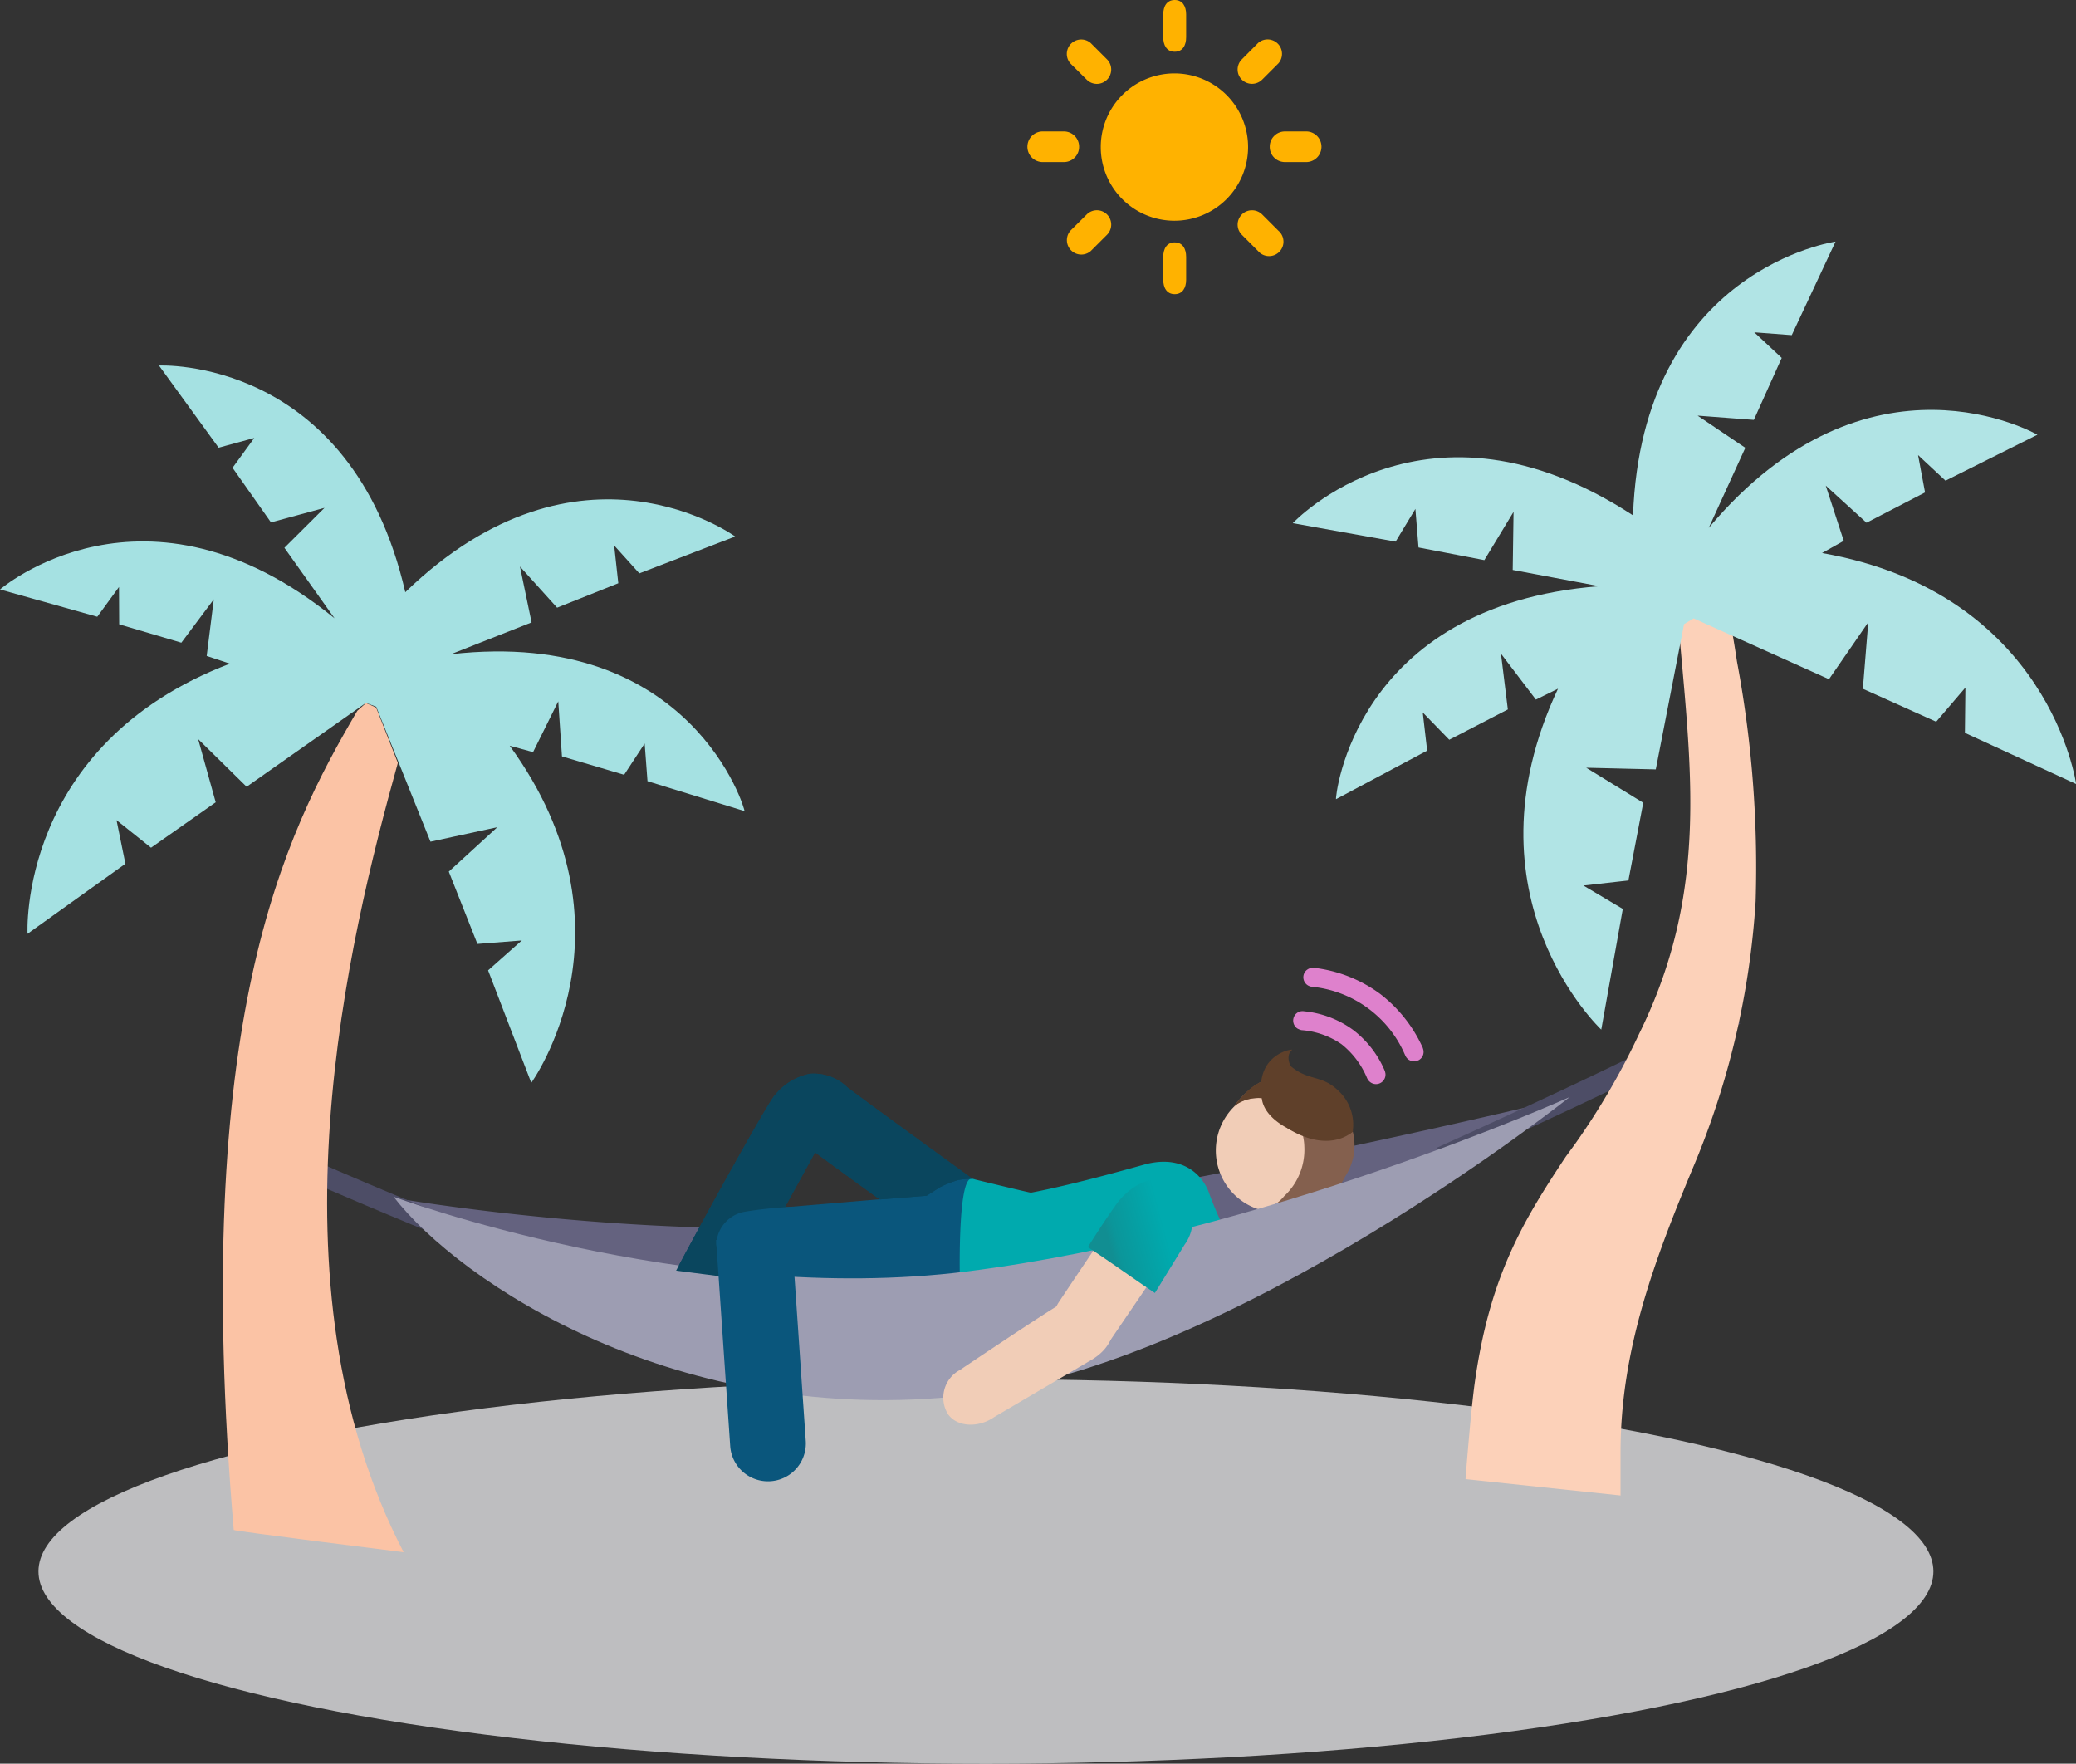
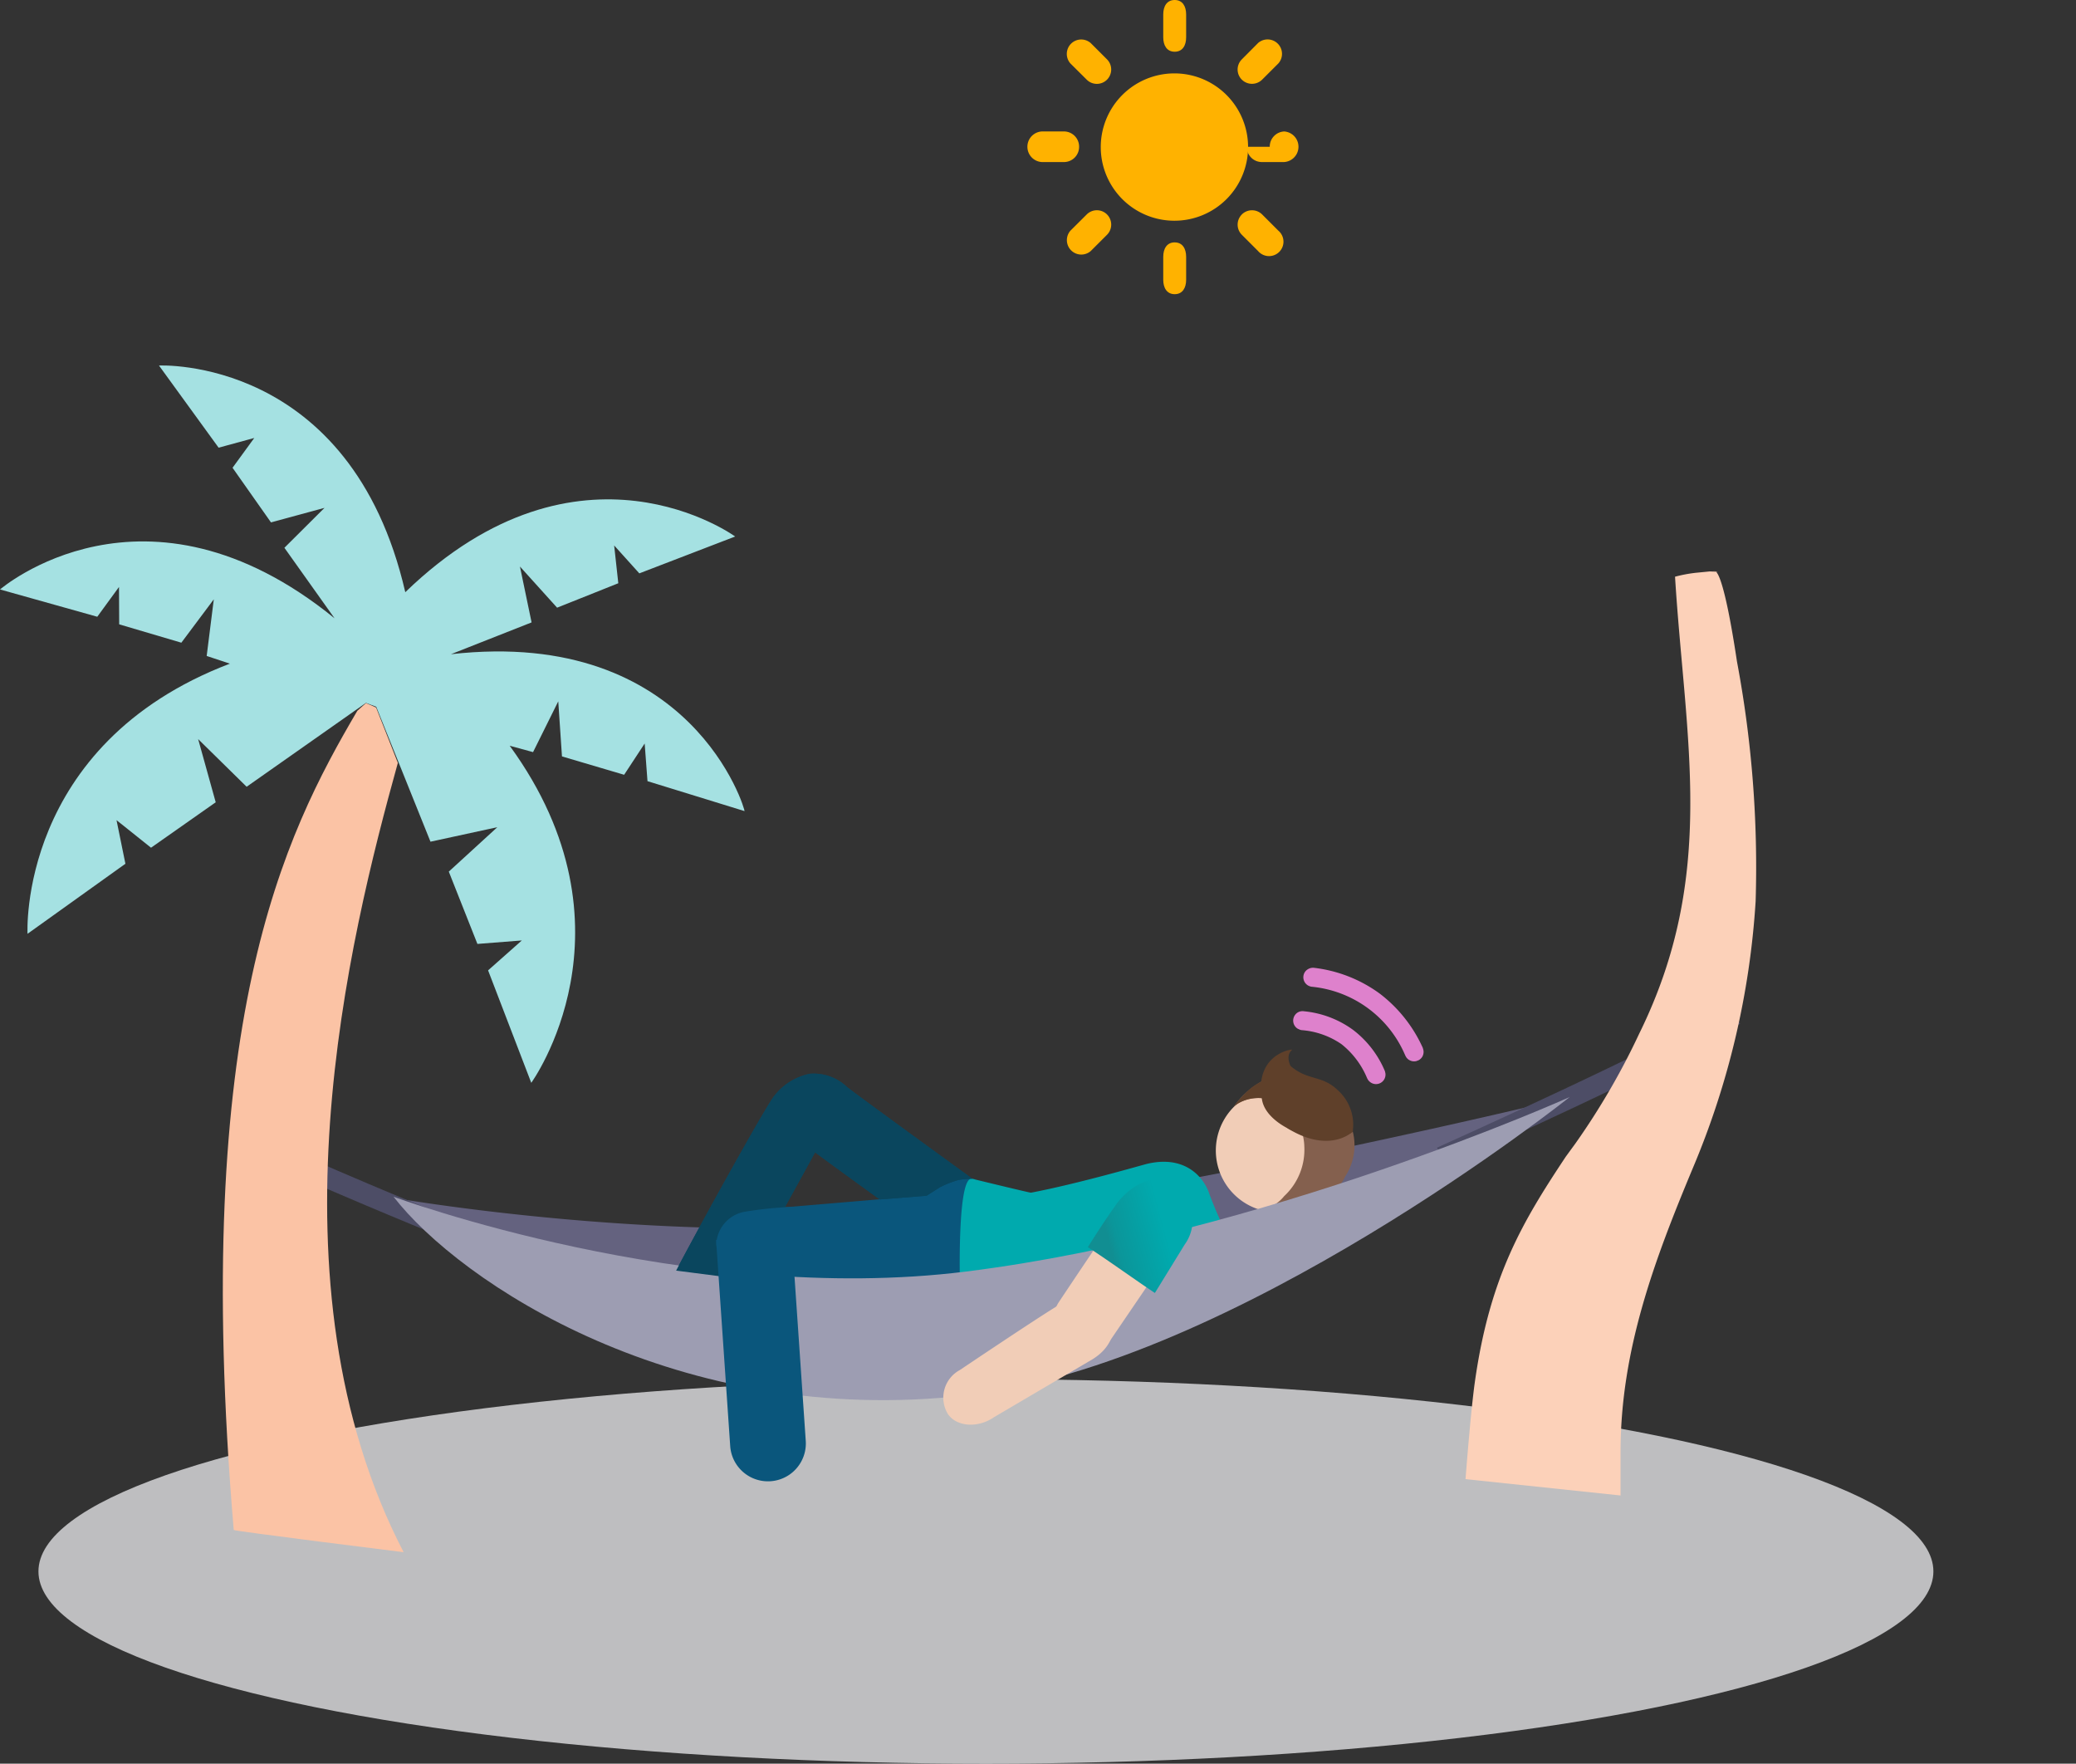
<svg xmlns="http://www.w3.org/2000/svg" width="215.997" height="183.476">
  <rect width="100%" height="100%" fill="#333333" stroke="none" />
  <defs>
    <linearGradient id="linear-gradient" x1=".734" x2=".215" y1=".472" y2=".633" gradientUnits="objectBoundingBox">
      <stop offset="0" stop-color="#00aaae" />
      <stop offset=".857" stop-color="#0b969a" />
      <stop offset="1" stop-color="#118e92" />
    </linearGradient>
    <style>.cls-3{fill:#0a567c}.cls-4{fill:#0a465e}.cls-5{fill:#00aaae}.cls-6{fill:#de81cc}.cls-7{fill:#f1cdb7}.cls-8{fill:#84604e}.cls-9{fill:#5f402a}.cls-10{fill:#4d4d66}.cls-15{fill:#ffb200}</style>
  </defs>
  <g id="n1-headache-migraine-stress-attacks-triggers-3_4__Dk" transform="translate(-976 -2938.872)">
    <ellipse id="Ellipse_1204" cx="98.58" cy="20" fill="#f0f0f2" opacity=".734" rx="98.58" ry="20" transform="translate(980 3082.348)" />
    <g id="migraine-stress-decreased-attacks-triggers-n1-headache" transform="translate(956.088 2938.872)">
      <path id="Path_3749" fill="#64627f" d="M1860.035 484.183s29.141 5.139 55.131 2.354 67.25-12.84 67.25-12.84a163.712 163.712 0 01-27.7 12.118c-16.022 5.327-26.855 13.3-43.6 12.167s-51.081-13.799-51.081-13.799z" transform="translate(-1799.19 -359.572)" />
      <path id="Path_21723" d="M1969.052 497.357l-2.314 1.157-4.817.7c.1.079.19.154.272.222l-12.3 1.04.166-.214c-1.008.087-2.834.261-2.834.261l-3.393 3.856-1.388 4.242-1.273-.877c-.092.133-.177.25-.253.345 0 0-4.547.677-.373 3.359l29.8-2.838 1.36-11.222-2.123-.39z" class="cls-3" transform="translate(-1850.355 -374.71)" />
      <path id="Path_5989" d="M1951.187 488.118l7.283-13.229c0 .019 4.769 3.5 6.731 4.9l4.865-.383s1.034-.652 1.356-.866a10.862 10.862 0 011.934-.77 7.752 7.752 0 011.491-.125s-10.745-7.779-13.033-9.529a5.022 5.022 0 00-3.875-1.4 6.224 6.224 0 00-3.695 2.272c-.694.764-7.235 12.514-10.235 18.207z" class="cls-4" transform="translate(-1853.75 -355.01)" />
      <g id="Group_878" transform="translate(119.764 120.859)">
        <path id="Path_3753" d="M2124.221 519.411l-.01.018.036.007z" class="cls-5" transform="translate(-2090.599 -510.133)" />
        <path id="Path_3754" d="M2056.37 501.059a39.009 39.009 0 01-2.252-5.083c-.718-1.751-2.68-3.714-6.379-2.837-.495.118-7.2 2.075-12.077 3-.076.014-3.509-.813-6.116-1.446-1.606-.39-1.269 11.279-1.269 11.279l10.321-.757 7.094-3.019z" class="cls-5" transform="translate(-2028.247 -492.922)" />
      </g>
      <g id="Group_1279" transform="translate(154.461 100.677)">
        <path id="Path_5912" d="M2128.26 448.19a.405.405 0 01.072 0 .306.306 0 01.066.006l.111.013a10.32 10.32 0 015.008 1.913 10.463 10.463 0 013.318 4.268.342.342 0 01.036.137.821.821 0 01.037.166.987.987 0 01-1.583.881l-.035-.028a.951.951 0 01-.228-.266c-.011-.015-.063-.124-.072-.14a8.828 8.828 0 00-2.657-3.516 8.411 8.411 0 00-4.154-1.46c-.009 0-.079-.019-.088-.02a.164.164 0 01-.071-.021c-.075-.029-.151-.07-.144-.064a.688.688 0 01-.164-.087.993.993 0 01-.211-1.387.947.947 0 01.759-.395z" class="cls-6" transform="translate(-2127.308 -443.675)" />
        <path id="Path_5913" d="M2130.777 435.474l.017-.009a1 1 0 01.683-.151 14.427 14.427 0 016.822 2.692 14.673 14.673 0 014.459 5.622l.04.137a.944.944 0 01.043.359.873.873 0 01-.021.14.935.935 0 01-.113.3 1 1 0 01-.264.285.673.673 0 01-.234.116l-.107.044a.981.981 0 01-.7-.079l-.064-.033a.977.977 0 01-.39-.454l-.026-.049a11.8 11.8 0 00-9.752-7.119.855.855 0 01-.16-.044 1.162 1.162 0 01-.14-.058l-.061-.033c-.025-.016-.05-.032-.073-.049a.994.994 0 01-.259-1.314.978.978 0 01.3-.303z" class="cls-6" transform="translate(-2129.276 -435.304)" />
      </g>
      <g id="Group_1280" transform="translate(146.413 109.199)">
        <path id="Path_14576" d="M2105.776 481.717a6.433 6.433 0 119.054.918 6.433 6.433 0 01-9.054-.918z" class="cls-7" transform="translate(-2104.329 -467.162)" />
        <path id="Path_5914" d="M2116.715 471.779c.1 1.269 2.515 4.266 1.684 6.684-.4 1.145-.486 2.074.2 1.785a4.65 4.65 0 002.659-2.44 5.862 5.862 0 00-.565-7.18 4.383 4.383 0 00-1.584-1.079 6.552 6.552 0 00-1.838-1.75 5.312 5.312 0 00-5.18.412 8.7 8.7 0 00-2.423 2.329s1.351-1.441 4.3-.64a4.819 4.819 0 012.747 1.879z" class="cls-8" transform="translate(-2107.798 -464.623)" />
        <path id="Path_5915" d="M2121.515 473.528a2.673 2.673 0 011.6-.876c1.244-.9 2.039-.658 2.05-.608a4.212 4.212 0 011.49 2.375 7.265 7.265 0 01.306 3.213 6.386 6.386 0 01-2.608 5.622 7.9 7.9 0 01-1.754.912 4.6 4.6 0 01-1.038.355 7.749 7.749 0 01-2.9.019c-.677-.093-.883-.234-.795-.213a4.049 4.049 0 002.351-1.433 6.591 6.591 0 002.1-5.166c-.052-2.128-1.417-3.652-.802-4.2z" class="cls-8" transform="translate(-2113.11 -467.654)" />
        <path id="Path_5916" d="M2115.3 471.968c-1.018-.611.216-2.829-2.665-3.205a4.151 4.151 0 00-3.1.892 19.927 19.927 0 011.335-1.5 5.8 5.8 0 013.09-1.61c.863-.2 1.2-.792 2.031-.588a10.487 10.487 0 014.373 3.225 8.5 8.5 0 011.615 3c.04.039-2.331 2.394-6.679-.214z" class="cls-9" transform="translate(-2107.712 -463.712)" />
        <path id="Path_5917" d="M2124.973 466.289a6.319 6.319 0 01-2.328 2.106c-.6.316-4.374-1.149-4.809-3.512-.861-4.672 3-5.338 3.134-5.24.015.011-.952.553.133 2.261.7 1.109 2.193.964 3.2 2.294a3.915 3.915 0 01.67 2.091z" class="cls-9" transform="translate(-2113.024 -459.635)" />
        <path id="Path_5918" d="M2127.889 471.125s3.815-.219 3.972-.782a4.829 4.829 0 00-1.584-4.308c-1.783-1.7-3.273-.8-5.352-2.924-.943-.969 2.964 8.014 2.964 8.014z" class="cls-9" transform="translate(-2117.616 -461.847)" />
      </g>
      <path id="Path_3747" d="M1833.884 492.919l.408-1c-.162-.067-13.014-5.3-20.636-8.942l-.932 1.957c7.68 3.67 20.591 8.928 20.754 8.994l.407-1z" class="cls-10" transform="translate(-1768.45 -365.6)" />
      <path id="Path_3748" d="M2201.562 448.485l-1.111-1.857c-7.222 4.325-30.192 14.641-30.423 14.744l.444.987.443.987c.944-.426 23.317-10.471 30.647-14.861z" class="cls-10" transform="translate(-2000.603 -341.984)" />
      <path id="Path_3755" fill="#fbc3a5" d="M1827.569 362.919l-2.261-5.754-.53-.243-.534-.218-.893.8c-7.6 12.944-17.342 32.192-12.858 85.217.01.119 17.677 2.313 17.677 2.313-14.54-28.002-5.687-63.813-.601-82.115z" transform="translate(-1766.263 -283.557)" />
      <path id="Path_3756" fill="#a5e1e2" d="M1790.088 286.458l8.389-3.308-1.21-5.814 3.865 4.282 6.368-2.542-.431-3.933 2.619 2.905 9.97-3.834s-16.147-11.783-34.321 5.791c-5.675-24.592-25.627-23.579-25.627-23.579l6.205 8.546 3.709-1.009-2.26 3.1 4 5.683 5.568-1.513-4.172 4.154 5.218 7.335c-19.735-16.036-34.807-3-34.807-3l10.119 2.839 2.261-3.1.019 3.889 6.467 1.91 3.377-4.512-.741 5.892 2.416.8c-22.1 8.429-21.056 28.105-21.056 28.105l10.184-7.288-.924-4.535 3.591 2.866 6.729-4.726-1.827-6.572 5.045 4.957 12.411-8.724.536.2.535.2 5.646 14.039 6.956-1.509-5.051 4.621 2.978 7.523 4.62-.361-3.51 3.111 4.493 11.7s11.632-16.022-2.245-35.068l2.431.665 2.622-5.284.386 5.73 6.468 1.911 2.136-3.253.294 3.917 10.092 3.113c.13.001-5.406-19.164-30.541-16.32z" transform="translate(-1723.257 -218.4)" />
      <path id="Path_3757" fill="#fcd1b9" d="M2210.326 317.553l-.632-.025-1.443.141a14.411 14.411 0 00-2.163.407h-.01c1.057 17.048 4.419 31.01-3.73 47.543a74.572 74.572 0 01-6.63 11.412l-1 1.37c-4.476 6.735-7.913 12.453-9.468 23.453-.44 3.118-.971 10.105-.971 10.105l16.13 1.7v-4.535c0-10.609 3.548-20 7.511-29.5a84.8 84.8 0 006.544-27.791 115.7 115.7 0 00-1.941-24.924c-1.513-10.05-2.312-9.386-2.312-9.386-.692-.109.878.111.118.034z" transform="translate(-2011.887 -258.082)" />
-       <path id="Path_3758" fill="#b1e4e5" d="M2164.878 255.485l-9.015-1.691.087-6.041-3.039 5.019-6.849-1.315-.325-4.009-2.057 3.4-10.7-1.919s13.864-14.874 35.4-.811c.943-25.659 21.071-28.48 21.071-28.48l-4.556 9.73-3.9-.295 2.856 2.664-2.9 6.447-5.853-.442 4.967 3.347-3.808 8.331c16.634-19.813 34.2-9.693 34.2-9.693l-9.563 4.781-2.856-2.663.728 3.888-6.092 3.151-4.241-3.859 1.873 5.744-2.259 1.266c23.7 4.173 26.436 24.031 26.436 24.031l-11.573-5.323.052-4.71-3.039 3.552-7.629-3.427.561-6.916-4.087 5.922-14.077-6.33-.5.3-.5.3-2.942 15.111-7.238-.173 5.935 3.644-1.546 8.084-4.682.527 4.1 2.434-2.242 12.555s-14.7-13.771-4.5-35.465l-2.3 1.131-3.634-4.775.715 5.8-6.093 3.153-2.76-2.838.46 3.971-9.484 5.051c-.107.041 1.74-20.169 27.398-22.159z" transform="translate(-1978.561 -194.503)" />
      <path id="Path_3753-4" d="M2124.221 519.411l-.01.018.036.007z" class="cls-5" transform="translate(-1970.835 -389.274)" />
      <path id="Path_5990" d="M1956.407 518.669l7.781-1.25-.767-5.179a3.94 3.94 0 00-7.795 1.155z" class="cls-3" transform="translate(-1861.275 -382.46)" />
      <g id="Group_875" transform="translate(126.803)">
        <path id="Path_3738" d="M2077.812 153.444a7.664 7.664 0 107.665 7.662 7.663 7.663 0 00-7.665-7.662" class="cls-15" transform="translate(-2062.512 -145.809)" />
        <path id="Path_3739" d="M2089.9 137.026c-.822 0-1.191-.668-1.191-1.494v-2.394c0-.826.368-1.493 1.191-1.493s1.191.667 1.191 1.493v2.394c0 .826-.365 1.494-1.191 1.494" class="cls-15" transform="translate(-2074.57 -131.645)" />
        <path id="Path_3740" d="M2089.9 203.635c-.822 0-1.191.668-1.191 1.5v2.394c0 .822.368 1.495 1.191 1.495s1.191-.671 1.191-1.495v-2.392c0-.829-.365-1.5-1.191-1.5" class="cls-15" transform="translate(-2074.57 -178.42)" />
        <path id="Path_3741" d="M2111.24 147.431a1.49 1.49 0 01-.006-2.107l.006-.006 1.689-1.7a1.5 1.5 0 012.115 2.119l-1.692 1.69a1.5 1.5 0 01-2.113 0" class="cls-15" transform="translate(-2088.924 -139.143)" />
        <path id="Path_3742" d="M2064.144 194.522a1.493 1.493 0 00-2.11 0l-1.7 1.692a1.5 1.5 0 002.119 2.113l1.691-1.69a1.5 1.5 0 000-2.115" class="cls-15" transform="translate(-2055.856 -172.213)" />
-         <path id="Path_3743" d="M2120.347 172.283a1.579 1.579 0 011.5-1.592h2.393a1.594 1.594 0 010 3.181h-2.393a1.575 1.575 0 01-1.5-1.589" class="cls-15" transform="translate(-2095.127 -157.015)" />
+         <path id="Path_3743" d="M2120.347 172.283a1.579 1.579 0 011.5-1.592a1.594 1.594 0 010 3.181h-2.393a1.575 1.575 0 01-1.5-1.589" class="cls-15" transform="translate(-2095.127 -157.015)" />
        <path id="Path_3744" d="M2053.727 172.283a1.581 1.581 0 00-1.5-1.592h-2.392a1.594 1.594 0 000 3.181h2.392a1.577 1.577 0 001.5-1.589" class="cls-15" transform="translate(-2048.343 -157.015)" />
        <path id="Path_3745" d="M2111.242 194.526a1.5 1.5 0 012.112 0l1.692 1.692a1.5 1.5 0 11-2.115 2.114l-1.689-1.69a1.493 1.493 0 010-2.112" class="cls-15" transform="translate(-2088.926 -172.217)" />
        <path id="Path_3746" d="M2064.131 147.443a1.5 1.5 0 000-2.113l-1.691-1.691a1.5 1.5 0 00-2.12 2.114l1.7 1.69a1.493 1.493 0 002.111 0" class="cls-15" transform="translate(-2055.843 -139.155)" />
      </g>
      <path id="Path_3789" fill="#9d9db2" d="M1860.066 484.072s30.683 11.4 59.572 7.784c31.067-3.885 62.8-18.153 62.8-18.153s-34.851 27.815-62.708 31.026c-30.143 3.478-52.818-11.805-59.664-20.657z" transform="translate(-1799.209 -359.576)" />
      <path id="Path_5989-2" d="M1951.187 488.118l7.283-13.229c0 .019 4.769 3.5 6.731 4.9l4.865-.383s1.034-.652 1.356-.866a10.862 10.862 0 011.934-.77 7.752 7.752 0 011.491-.125s-10.745-7.779-13.033-9.529a5.022 5.022 0 00-3.875-1.4 6.224 6.224 0 00-3.695 2.272c-.694.764-7.235 12.514-10.235 18.207z" class="cls-4" transform="translate(-1853.75 -355.01)" />
      <path id="Path_5991" d="M1964.727 506.4s-.9-.051-.974-.051a40.1 40.1 0 00-4.77.487 3.59 3.59 0 00-3.033 3.268c-.085 1.439 2.7 4.732 2.7 4.732l7.537-4.128z" class="cls-3" transform="translate(-1861.507 -380.79)" />
      <g id="Group_886" transform="translate(94.416 128.459)">
        <path id="Path_3790" d="M1955.879 515.16l1.473 21.484a3.94 3.94 0 007.861-.538l-1.472-21.485z" class="cls-3" transform="translate(-1955.879 -514.621)" />
      </g>
      <path id="Path_21725" d="M2061.574 515.983l6.994-10.279c.643-1.092 1.327-3.612-.836-5.036-2.268-1.491-3.038-.982-4.74 1.366-1.64 2.267-6.829 10.062-6.829 10.062-.853 1.459-1.3 3.9.572 5.031a3.458 3.458 0 004.839-1.144z" class="cls-7" transform="translate(-1926.142 -376.549)" />
      <path id="Path_21726" d="M2038.87 539.757c1.993-1.23 2.671-3.118 1.608-4.822-1.436-2.3-3.883-1.614-5.311-.7-2.33 1.42-10.09 6.636-10.09 6.636a3.266 3.266 0 00-1.276 4.539c.868 1.359 3.12 1.558 4.842.361z" class="cls-7" transform="translate(-1905.29 -398.35)" />
      <path id="Path_5992" fill="url(#linear-gradient)" stroke="rgba(0,0,0,0)" d="M2066.312 505.282c2.229 1.45 5.214 3.605 6.976 4.764l3.246-5.279-.155.251a4.249 4.249 0 00-.907-5.939 4.2 4.2 0 00-.355-.233c-2.116-1.566-4.711.373-5.863 2-.001-.002-1.294 1.802-2.942 4.436z" transform="translate(-1933.215 -375.537)" />
    </g>
  </g>
</svg>